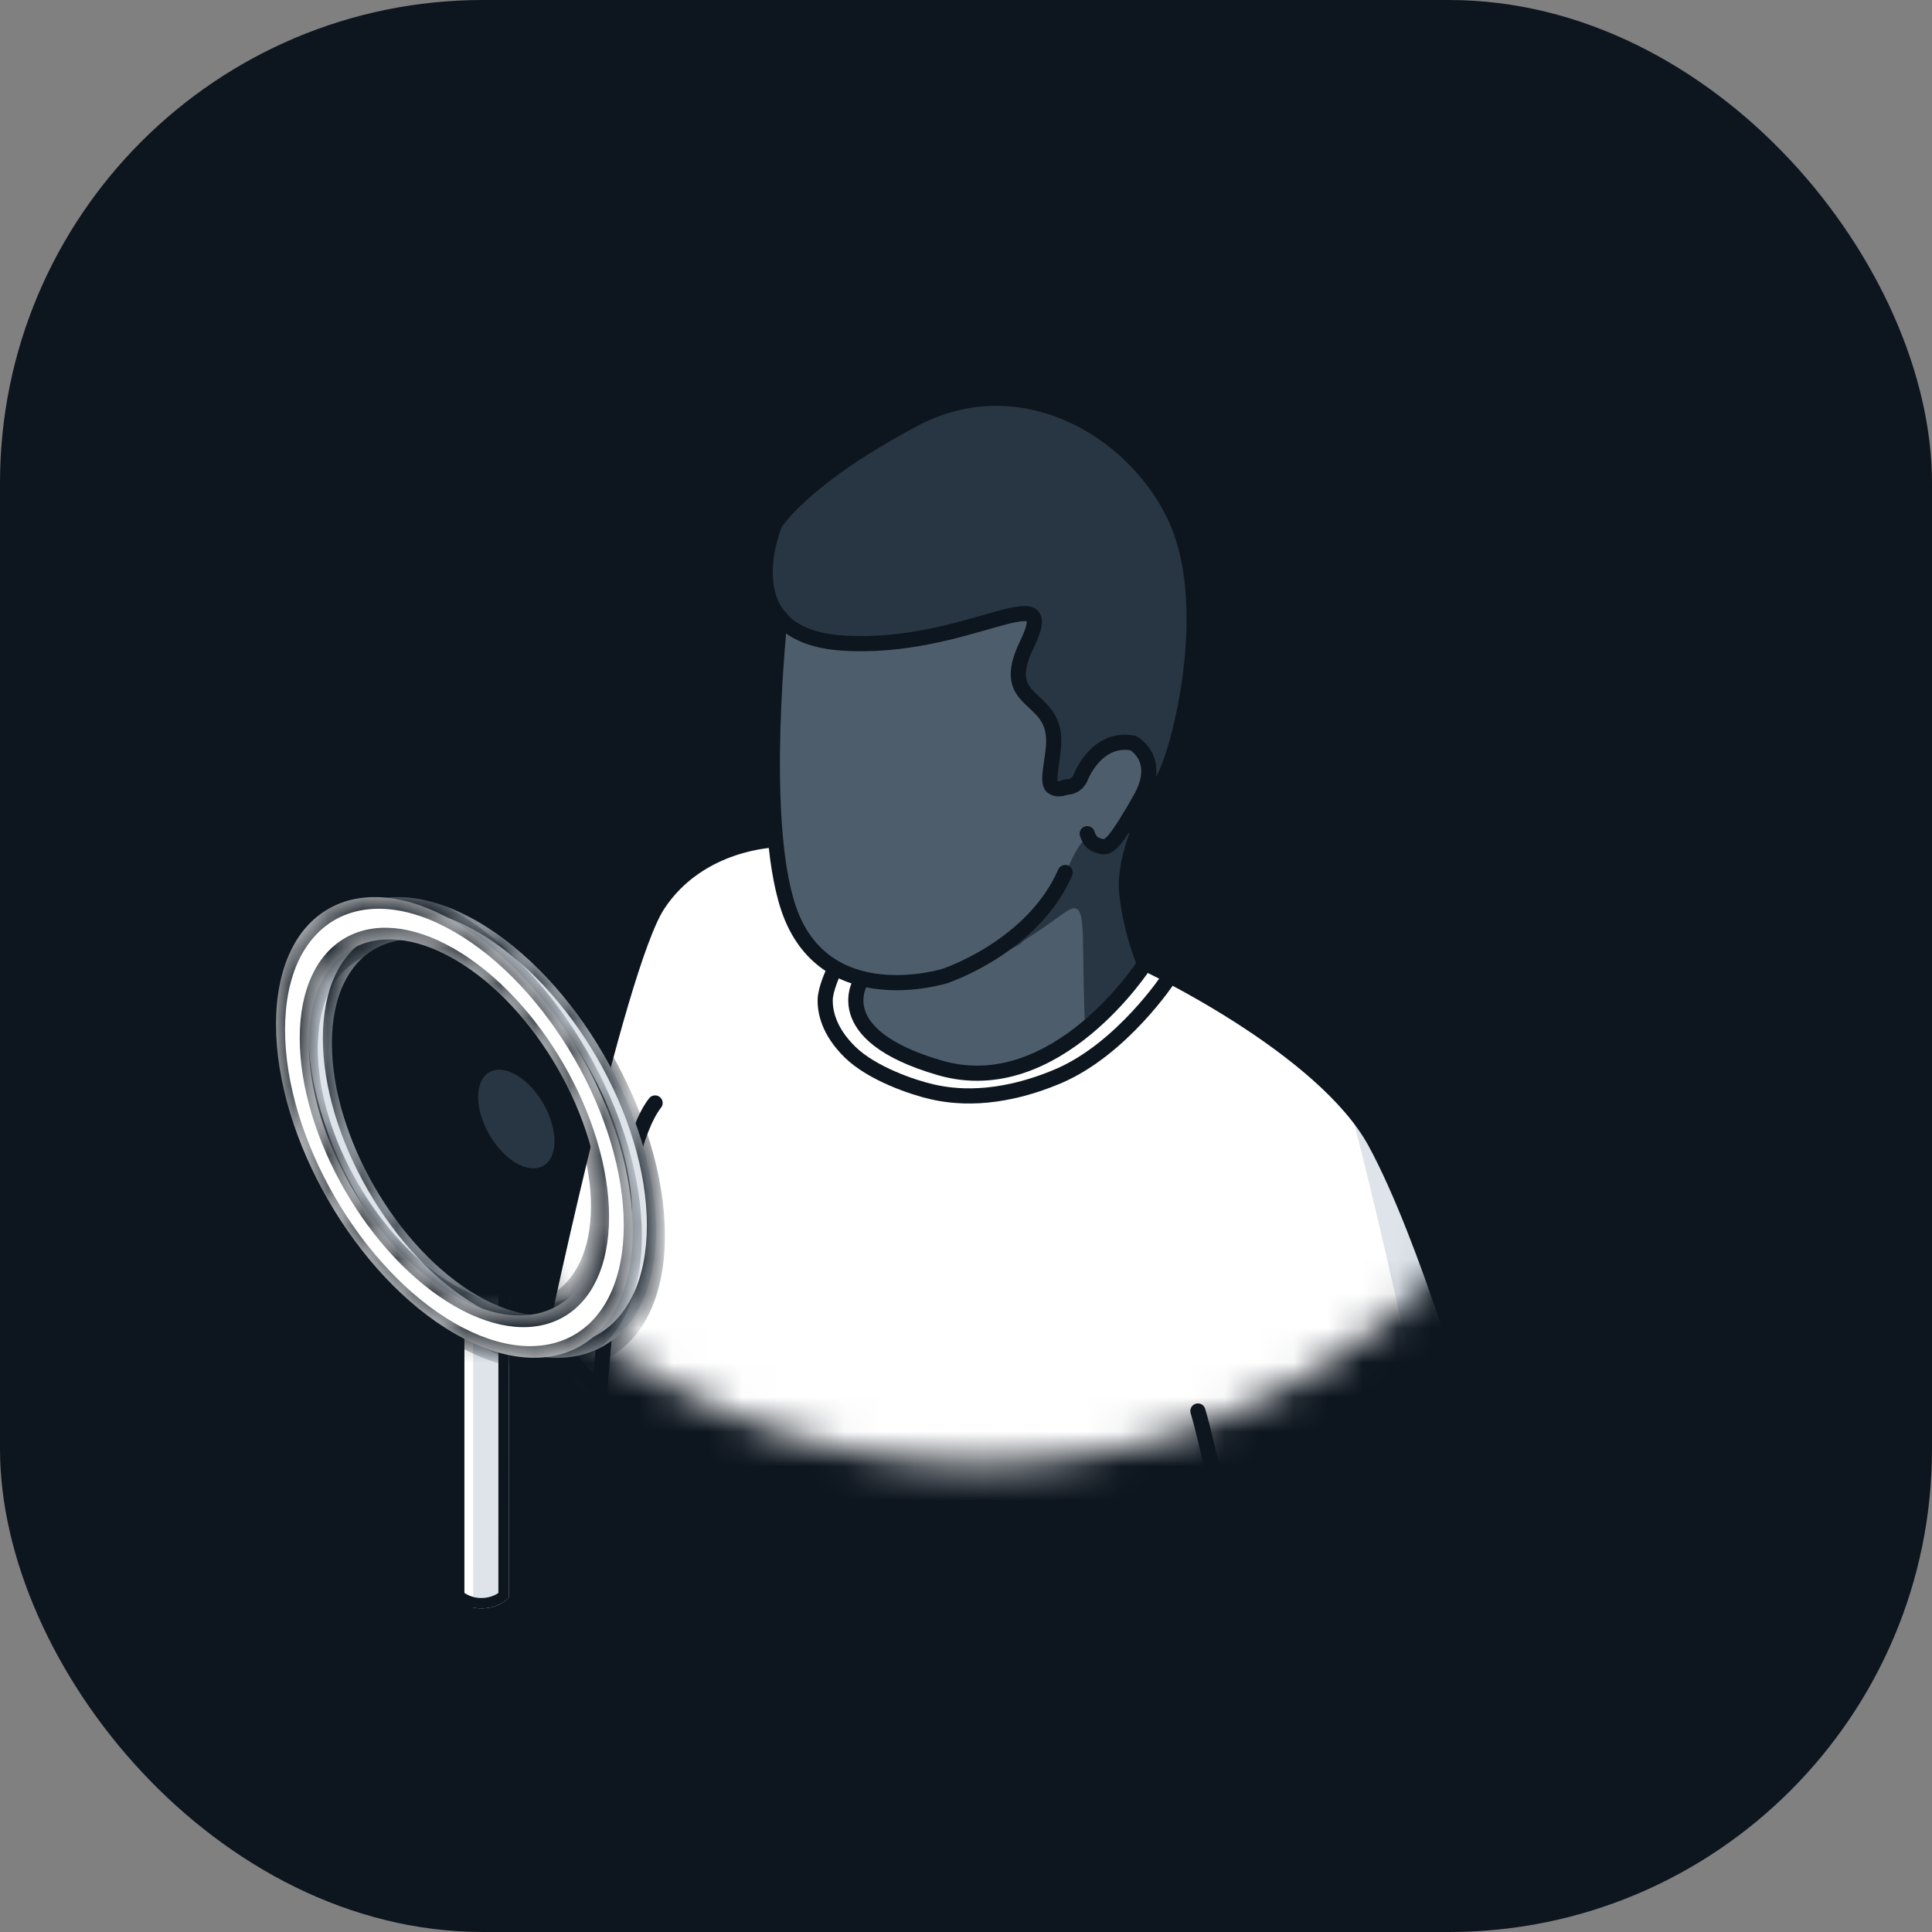
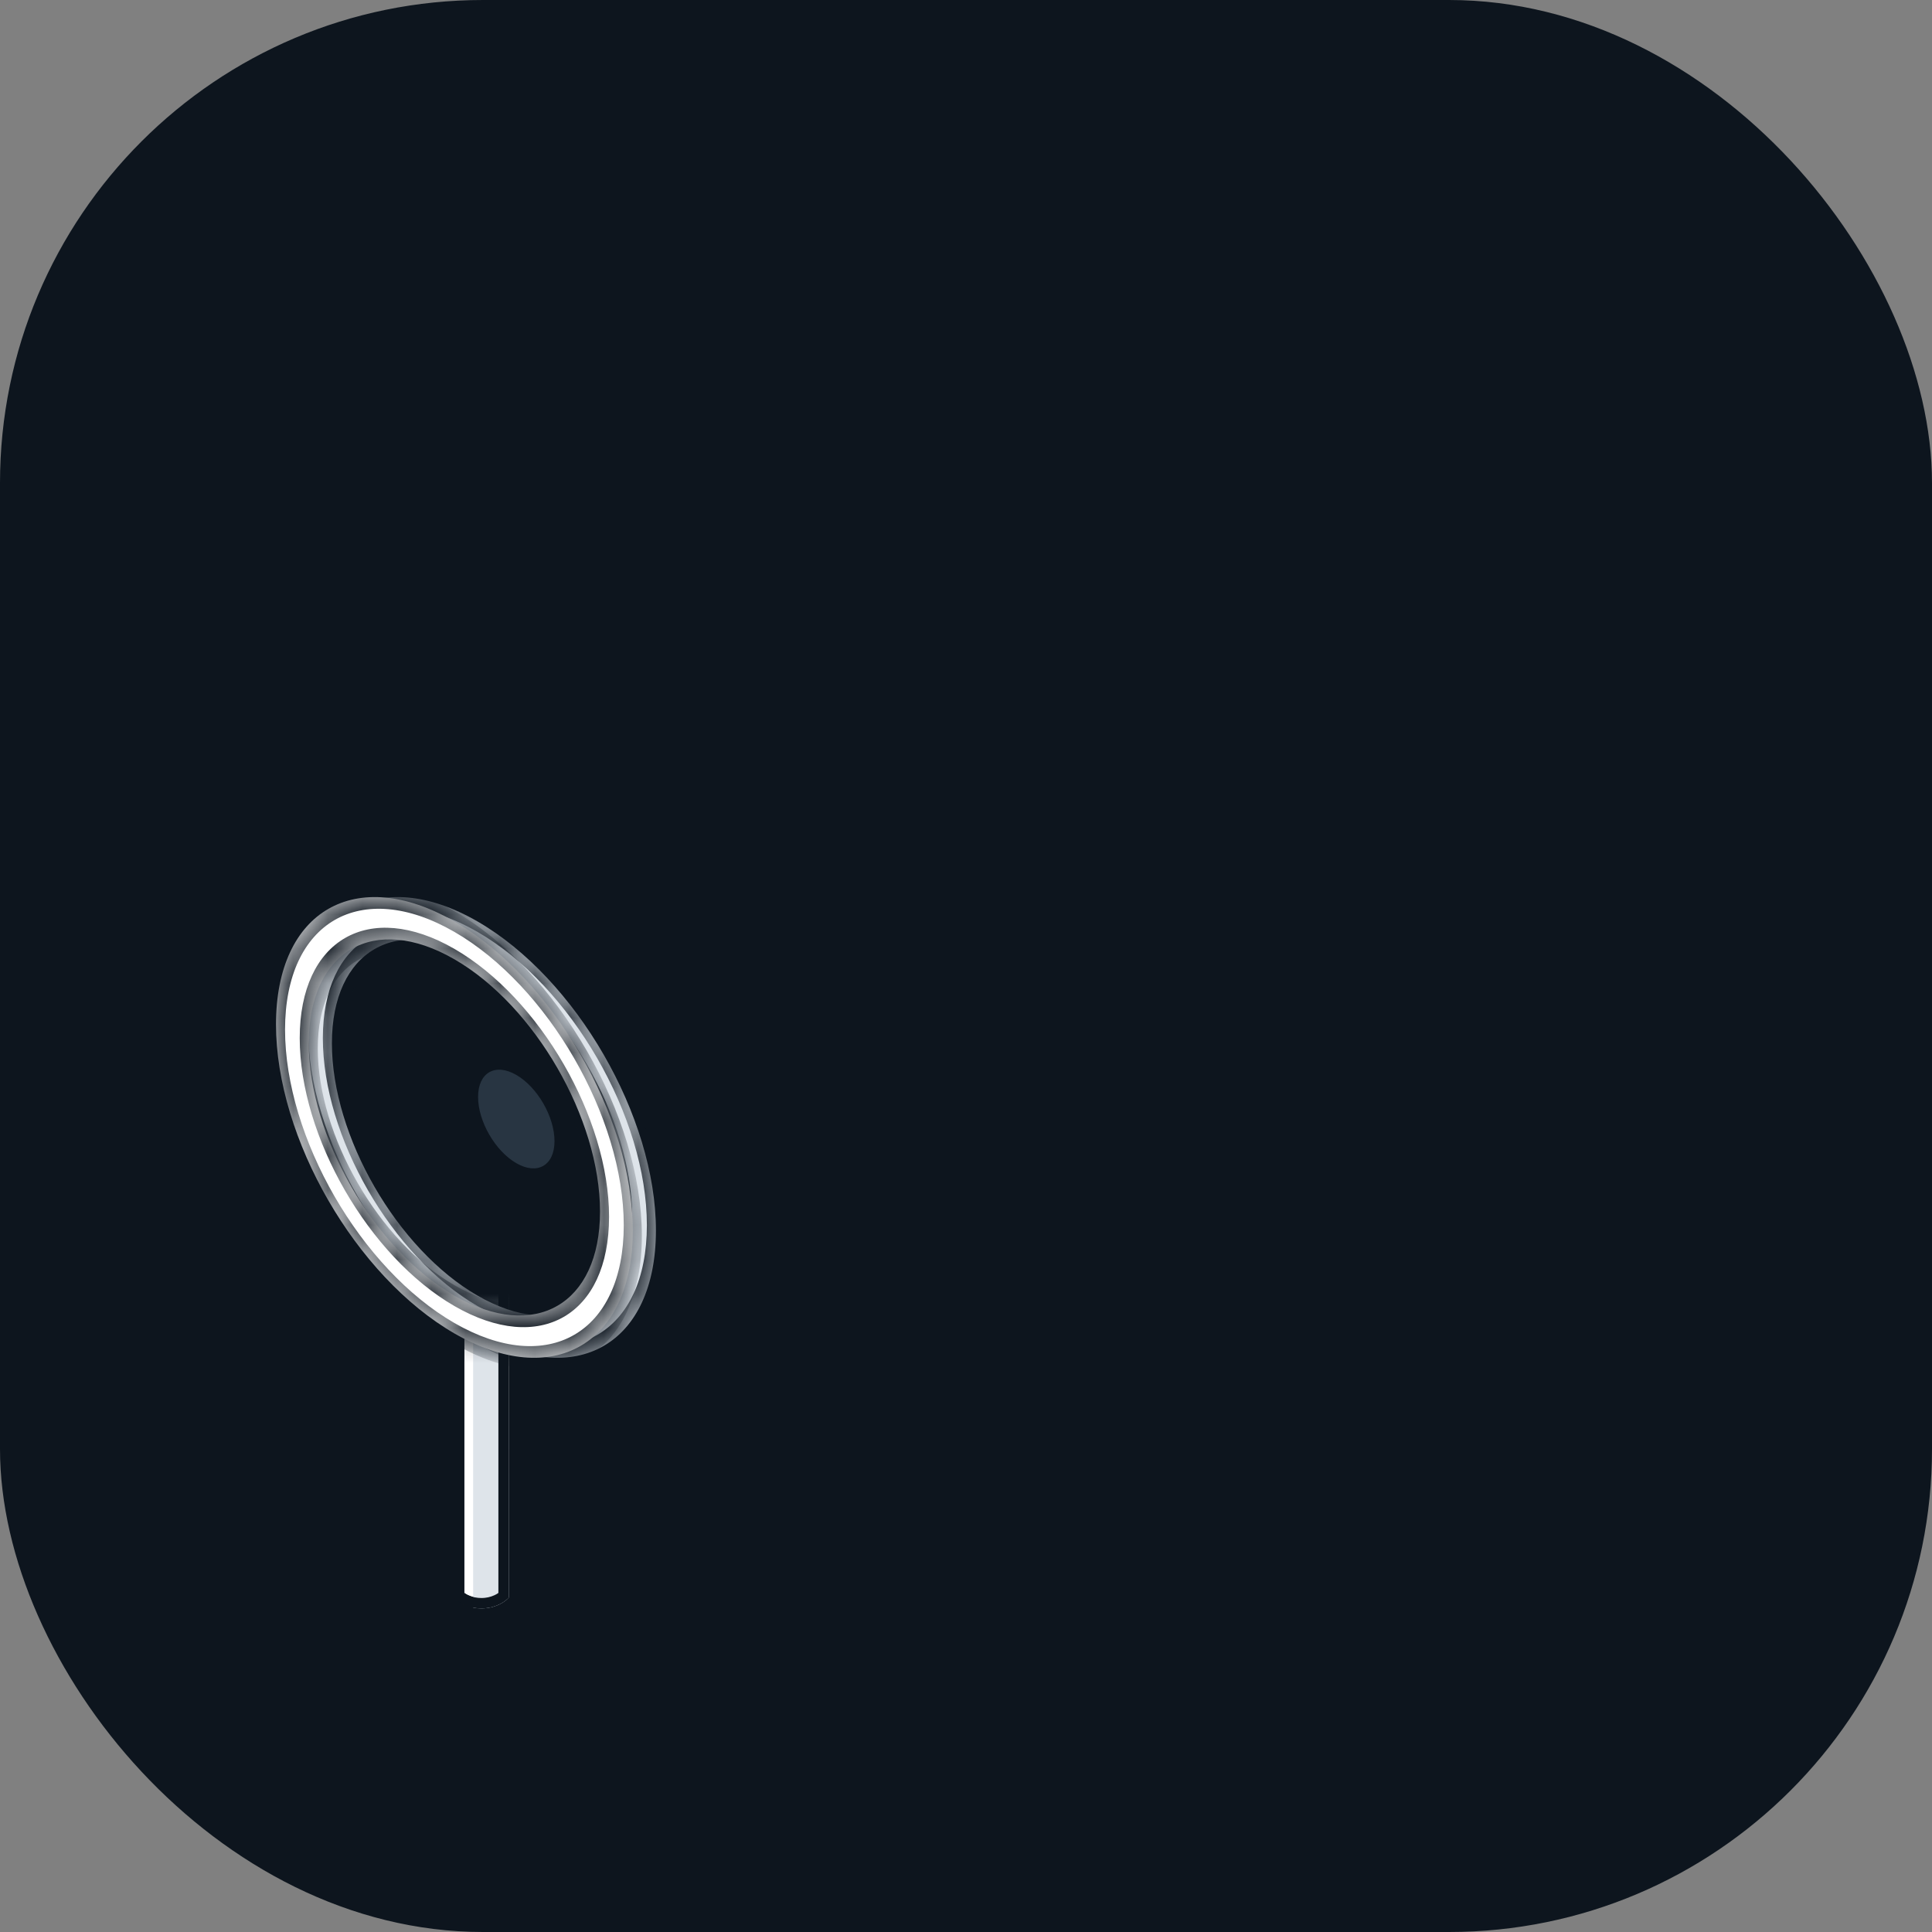
<svg xmlns="http://www.w3.org/2000/svg" width="56" height="56" viewBox="0 0 56 56" fill="none">
  <rect x="0" y="0" width="56" height="56" fill="#808080" stroke="none" />
  <rect width="56" height="56" rx="14" fill="#0D151E" />
  <mask id="mask0_22_758" style="mask-type:alpha" maskUnits="userSpaceOnUse" x="9" y="5" width="39" height="38">
-     <circle cx="28.425" cy="23.723" r="18.723" fill="#D9D9D9" />
-   </mask>
+     </mask>
  <g mask="url(#mask0_22_758)">
    <path d="M45.469 48.508L44.719 46.439L43.484 42.995L43.136 42.023L42.4 39.69L42.012 38.496L41.262 36.344L40.928 35.469L40.415 34.261L39.956 33.303L39.512 32.566L38.943 31.872L38.151 31.095L37.401 30.47L36.235 29.636L35.193 28.984L34.124 28.373L33.221 27.915L32.944 27.109L32.735 26.123L32.708 25.332L32.805 24.762L33.055 24.012L33.319 23.374L33.777 22.513L33.971 22.068L34.18 21.388L34.388 20.596L34.568 19.263L34.61 18.763L34.638 17.847L34.582 16.847L34.499 16.264L34.332 15.569L34.138 15.056L33.902 14.597L33.569 14.07L33.013 13.403L32.43 12.862L31.708 12.348L31.125 12.042L30.208 11.709L29.486 11.57L28.681 11.542L27.945 11.626L26.945 11.931L26.25 12.278L25.431 12.764L24.306 13.431L23.445 14.139L22.932 14.625L22.584 15.014L22.418 15.333L22.237 16.028L22.196 16.736L22.307 17.361L22.626 17.889L22.487 19.777L22.432 21.055L22.418 22.429L22.445 23.415L22.515 24.332L22.015 24.387L21.543 24.498L20.918 24.721L20.168 25.137L19.432 25.762L18.96 26.498L18.752 26.956L18.252 28.401L17.419 31.372L16.78 34.038L16.155 36.635L15.683 38.801L15.558 39.371L17.363 41.468L17.294 42.87L17.183 45.425L17.099 48.508L17.058 50.702L16.974 53.188L16.835 54.077L16.558 55.868L16.072 58.395L15.78 59.715L15.766 60.131L15.96 61.672L16.224 62.783L16.474 63.533L16.877 64.019L17.224 64.242L17.488 64.38H17.641L17.683 64.519L17.919 66.38L18.196 68.713L18.349 70.004L18.543 71.56L18.863 74.226L19.196 76.989L20.96 90.293L21.112 91.515L21.168 92.292L21.154 92.931L21.112 93.459L20.835 93.514L20.64 93.695L20.613 94.014L20.626 96.375L20.807 96.903L21.085 97.347L21.46 97.666L21.987 98L22.654 98.305L22.959 98.402L22.932 99.916L22.695 99.763L22.418 99.638L21.987 99.402L21.793 99.43L21.599 99.638L21.474 100.166L21.251 100.68L20.974 101.18L20.64 101.707L19.432 103.443L18.488 104.748L18.238 104.971L17.571 105.693L16.238 106.79L15.641 107.262L15.058 107.776L14.669 108.317L14.655 108.664L14.794 109.22L14.933 109.678L15.35 110.067L16.113 110.484L16.752 110.706H17.28L18.432 110.484L20.057 110.095L20.751 109.873L21.952 109.471L22.974 109.033L23.904 108.609L24.725 108.012L25.893 107.136L28.083 105.818L28.778 105.401L29.028 105.137L29.25 104.735L29.375 104.304V103.901L29.278 103.207L29.069 102.61L28.778 102.096L28.625 101.874L28.542 101.416L28.431 100.707L28.25 100.041L28.07 99.513L27.931 99.166L27.875 98.888L27.847 98.152L27.861 98.111L28.306 97.847L28.93 97.361L29.194 96.889L29.375 96.139L29.361 93.695L29.194 93.431L28.889 93.417L28.93 91.223V89.931L29.541 93.389L29.875 95.458L30.18 97.153V97.68L30.125 98.749L29.903 98.791L29.694 98.93L29.639 99.263V101.652L29.722 102.027L30 102.485L30.416 102.943L30.805 103.193L31.375 103.485L31.916 103.679L31.93 105.082L31.944 105.262L31.861 105.234L31.611 105.151L31.333 105.026L30.902 104.79L30.708 104.818L30.514 105.026L30.389 105.554L30.166 106.068L29.889 106.568L29.555 107.095L28.347 108.831L27.403 110.136L27.153 110.359L26.348 111.081L24.903 112.303L24.487 112.872L23.931 113.525L23.598 114.136L23.584 114.483L23.723 115.038L23.862 115.497L24.279 115.885L25.042 116.302L25.681 116.524H26.486L27.639 116.302L29.264 115.913L29.958 115.691L30.639 115.344L32.319 114.4L32.833 114.011L33.527 113.414L34.846 112.483L36.985 111.206L37.679 110.789L37.929 110.525L38.151 110.122L38.276 109.692V109.289L38.179 108.595L37.971 107.998L37.679 107.484L37.526 107.262L37.443 106.804L37.332 106.095L37.151 105.429L36.971 104.901L36.832 104.554L36.776 104.276L36.749 103.54L36.776 103.471L37.012 103.36L37.665 102.929L37.984 102.61L38.318 102.082L38.415 101.693V101.291L38.429 99.249L38.359 98.833L38.151 98.708L37.957 98.694L38.054 97.736L38.096 97.291L38.068 95.889L37.984 91.931L37.832 87.557L37.637 82.002L37.526 76.614L37.485 74.767L37.61 74.545H37.984L38.387 74.42L38.609 74.254L38.693 74.129L38.846 74.101L39.165 73.99L39.429 73.823L39.637 73.587L39.748 73.309L39.956 72.282L40.137 70.31L40.165 69.449V68.546L40.206 67.671L40.54 66.519L40.984 65.019L41.317 63.853L41.998 61.437L42.511 59.52L43.025 57.52L43.511 55.507L43.956 53.368L44.206 51.674L44.247 50.966V50.55L45.941 49.702L45.469 48.508ZM38.665 55.785L38.471 56.91L38.221 58.479L37.957 59.978L37.873 58.534L37.734 54.354L37.665 52.757L37.998 52.73L38.29 52.674L38.484 53.188L38.651 54.021L38.721 54.854L38.665 55.785Z" fill="white" />
    <path d="M33.152 27.915L32.833 26.998L32.68 26.276L32.625 25.623V25.346L32.736 24.748L32.986 23.971L33.416 23.04L33.722 22.513L34.055 21.582L34.18 21.096L34.36 20.207L34.499 19.347L34.569 18.486L34.61 17.722L34.555 16.805L34.416 16.097L34.291 15.583L33.986 14.847L33.833 14.597L33.138 13.57L32.222 12.764L31.514 12.264L30.903 11.959L30.181 11.709L29.375 11.57L28.667 11.542L27.848 11.653L26.973 11.917L25.904 12.459L24.973 13.028L23.668 13.973L22.835 14.695L22.363 15.403L22.21 16.25V16.708L22.335 17.444L22.626 17.889L22.599 18.069L22.46 19.291L22.39 21.513L22.404 23.11L22.474 24.568L22.654 25.429L23.071 26.887L23.709 27.762L24.237 28.067L24.987 28.401L24.834 28.873L24.862 29.359L24.987 29.539L25.098 29.692L25.306 29.97L25.695 30.261L26.362 30.608L27.015 30.886L27.667 31.039L28.25 31.067L29.111 31.011L29.722 30.845L30.347 30.608L31.069 30.122L31.722 29.595L32.291 29.053L32.611 28.623L32.875 28.387L33.152 27.915Z" fill="#4E5D6C" />
    <path d="M22.265 17.18L22.21 16.541L22.238 16.111L22.363 15.402L22.543 15.055L22.876 14.708L23.709 13.944L24.348 13.486L25.487 12.722L26.473 12.167L27.57 11.709L28.417 11.57H29.264L29.861 11.653L30.805 11.917L31.819 12.431L32.541 12.986L33.249 13.722L33.874 14.597L34.291 15.583L34.527 16.611L34.61 17.86L34.499 19.346L34.263 20.79L34.055 21.582L33.916 22.123L33.569 22.776L33.208 23.54L33.027 24.026L32.805 23.956L32.722 23.776L32.958 23.346L33.236 22.735L33.277 22.151L33.152 21.79L32.916 21.568L32.555 21.526L32.18 21.596L31.736 21.901L31.472 22.221L31.236 22.665L31 22.79L30.583 22.887L30.458 22.707L30.431 22.36L30.514 21.651V21.179L30.403 20.846L30.195 20.499L29.653 20.013L29.556 19.749L29.528 19.346L29.667 18.832L29.889 18.374L29.972 18.041L29.903 17.791L29.639 17.777L29.098 17.888L27.348 18.374L26.431 18.555L25.543 18.624H24.584L23.584 18.499L23.029 18.249L22.599 17.902L22.39 17.43L22.265 17.18Z" fill="#283542" />
    <path d="M27.264 28.386C27.264 28.386 28.528 27.914 28.958 27.678C30.027 27.095 30.597 26.623 30.875 26.442C31.527 25.998 31.347 26.831 31.43 29.247C31.444 29.525 31.444 29.831 31.444 29.831L31.569 29.747L32.708 28.608L33.194 27.914L32.708 26.401L32.638 25.72L32.652 25.192L32.735 24.734L32.958 24.151L32.985 23.956L32.638 23.859L32.361 24.318L32.097 24.512H31.874L31.611 24.359L30.902 25.276L30.583 25.831L30.277 26.29L29.889 26.748L29.264 27.262L28.542 27.761L27.778 28.109L26.931 28.414L27.264 28.386Z" fill="#283542" />
    <path d="M26.792 28.428C26.792 28.428 28.139 28.109 29.5 27.123C29.611 27.04 30.125 26.554 30.903 25.29C30.903 25.29 31.361 24.068 31.611 24.374C31.778 24.582 32.166 24.762 32.569 24.013C33.027 23.179 33.472 22.027 33.472 22.027L33.597 19.694L33.666 21.86L33.194 23.027L32.222 25.318L30.361 26.665L29.556 27.373L28.598 27.873L27.487 28.303L26.792 28.428Z" fill="#283542" />
    <path d="M39.137 32.123C39.137 32.123 41.359 40.427 43.025 51.008L43.817 50.62L45.886 49.648L44.733 46.44L43.442 42.843L42.234 39.316L41.734 37.636L41.081 35.831L40.554 34.567L40.026 33.442L39.568 32.651L39.262 32.262L39.137 32.123Z" fill="#DEE4EA" />
    <path d="M34.791 41.37C34.791 41.37 33.208 51.243 33.666 57.173C34.124 63.103 34.041 70.518 34.041 70.518L34.527 69.365L35.36 68.268L36.277 67.421L37.027 66.81L37.957 60.297L37.874 59.228L37.735 54.34L37.665 52.743L37.138 52.729L36.666 50.341L36.013 46.786L35.388 43.759L34.791 41.37Z" fill="#DEE4EA" />
    <path d="M34.041 70.519C32.014 71.129 29.334 70.755 27.514 69.699L18.599 64.547C17.322 63.811 16.738 62.825 16.863 61.895C16.947 61.326 17.016 58.521 17.002 57.937C16.975 56.59 16.655 34.955 18.988 31.97" stroke="#0D151E" stroke-width="0.439" stroke-miterlimit="10" stroke-linecap="round" stroke-linejoin="round" />
    <path d="M22.612 17.888C22.612 17.888 21.973 23.665 22.848 26.303C23.876 29.4 27.389 28.289 27.389 28.289C27.389 28.289 29.93 27.456 30.875 25.29" stroke="#0D151E" stroke-width="0.439" stroke-miterlimit="10" stroke-linecap="round" stroke-linejoin="round" />
    <path d="M31.514 24.165C31.597 24.428 31.722 24.484 31.944 24.54C32.152 24.581 32.347 24.359 32.874 23.47C32.93 23.373 32.986 23.262 33.055 23.151C33.708 21.998 32.847 21.54 32.847 21.54C31.791 21.332 31.333 22.512 31.333 22.512C31.333 22.512 31.236 22.832 30.875 22.818" stroke="#0D151E" stroke-width="0.439" stroke-miterlimit="10" stroke-linecap="round" stroke-linejoin="round" />
    <path d="M30.917 22.804C30.917 22.804 30.68 22.943 30.5 22.804C30.32 22.665 30.542 21.985 30.542 21.485C30.555 20.082 28.903 20.457 29.764 18.68C30.792 16.569 28.042 18.888 24.404 18.638C21.085 18.416 22.46 15.18 22.46 15.18C22.46 15.18 23.251 13.861 26.515 12.139C29.514 10.556 32.791 12.348 34.041 14.944C35.291 17.541 34.166 21.79 33.749 22.526C33.333 23.262 32.527 24.776 32.666 25.942C32.805 27.109 33.18 27.942 33.18 27.942C33.18 27.942 30.625 31.927 27.251 30.955C23.89 29.983 24.973 28.4 24.973 28.4" stroke="#0D151E" stroke-width="0.439" stroke-miterlimit="10" stroke-linecap="round" stroke-linejoin="round" />
    <path d="M33.027 23.998C33.027 23.998 32.736 24.012 32.708 23.748" stroke="#0D151E" stroke-width="0.439" stroke-miterlimit="10" stroke-linecap="round" stroke-linejoin="round" />
    <path d="M34.722 40.899C35.36 43.023 37.124 52.73 37.124 52.73C39.429 53.049 45.886 49.647 45.886 49.647L42.928 41.385C42.928 41.385 41.373 35.886 39.86 33.108C38.346 30.331 33.208 27.929 33.208 27.929" stroke="#0D151E" stroke-width="0.439" stroke-miterlimit="10" stroke-linecap="round" stroke-linejoin="round" />
    <path d="M17.335 41.495L15.502 39.398C15.502 39.398 17.863 28.053 19.071 26.22C20.279 24.387 22.473 24.345 22.473 24.345" stroke="#0D151E" stroke-width="0.439" stroke-miterlimit="10" stroke-linecap="round" stroke-linejoin="round" />
    <path d="M33.874 28.358C33.874 28.358 32.527 30.4 30.68 31.191C28.847 31.969 27.584 31.774 27.028 31.649C26.473 31.525 25.279 31.122 24.64 30.497C24.001 29.872 23.918 29.303 23.918 28.997C23.918 28.678 24.154 28.178 24.154 28.178" stroke="#0D151E" stroke-width="0.439" stroke-miterlimit="10" stroke-linecap="round" stroke-linejoin="round" />
    <path d="M15.739 38.538L17.419 40.399" stroke="#0D151E" stroke-width="0.439" stroke-miterlimit="10" stroke-linecap="round" stroke-linejoin="round" />
  </g>
  <mask id="mask1_22_758" style="mask-type:alpha" maskUnits="userSpaceOnUse" x="10" y="38" width="8" height="13">
    <rect x="10.985" y="38.285" width="6.093" height="12.673" fill="#D9D9D9" />
  </mask>
  <g mask="url(#mask1_22_758)">
    <path d="M13.51 46.377C13.572 46.405 13.639 46.428 13.71 46.444L13.743 46.45C13.81 46.463 13.88 46.47 13.951 46.47L13.952 46.47C14.114 46.471 14.265 46.435 14.393 46.376L14.393 46.376C14.472 46.34 14.54 46.295 14.597 46.244L14.598 26.847C14.412 26.949 14.189 27.007 13.951 27.007L13.95 27.007L13.93 27.007L13.929 27.007L13.922 27.007L13.922 27.007C13.84 27.005 13.762 26.996 13.686 26.982L13.686 26.981L13.686 26.981C13.549 26.955 13.42 26.909 13.306 26.846L13.306 46.244C13.362 46.295 13.431 46.34 13.51 46.377Z" fill="white" stroke="#0D151E" stroke-width="0.302" />
    <path d="M13.715 46.599L13.715 46.429L13.714 45.147L13.715 26.833C13.79 26.847 13.87 26.856 13.951 26.856C14.28 26.856 14.571 26.732 14.749 26.542L14.748 45.438L14.748 46.307C14.67 46.39 14.571 46.461 14.456 46.514C14.308 46.581 14.136 46.621 13.951 46.621C13.87 46.621 13.79 46.613 13.714 46.598L13.715 46.599Z" fill="#DEE4EA" />
    <path d="M13.51 46.377C13.572 46.405 13.639 46.428 13.71 46.444L13.743 46.45C13.81 46.463 13.88 46.47 13.951 46.47L13.952 46.47C14.114 46.471 14.265 46.435 14.393 46.376L14.393 46.376C14.472 46.34 14.54 46.295 14.597 46.244L14.598 26.847C14.412 26.949 14.189 27.007 13.951 27.007L13.95 27.007L13.93 27.007L13.929 27.007L13.922 27.007L13.922 27.007C13.84 27.005 13.762 26.996 13.686 26.982L13.686 26.981L13.686 26.981C13.549 26.955 13.42 26.909 13.306 26.846L13.306 46.244C13.362 46.295 13.431 46.34 13.51 46.377Z" stroke="#0D151E" stroke-width="0.302" />
  </g>
  <mask id="path-23-inside-1_22_758" fill="white">
    <path fill-rule="evenodd" clip-rule="evenodd" d="M13.841 38.65C16.697 40.299 19.012 38.963 19.012 35.665C19.012 32.367 16.697 28.358 13.841 26.709C10.985 25.06 8.67 26.397 8.67 29.694C8.67 32.992 10.985 37.002 13.841 38.65ZM13.841 37.554C16.172 38.9 18.062 37.809 18.062 35.117C18.062 32.425 16.172 29.151 13.841 27.805C11.51 26.459 9.62 27.551 9.62 30.242C9.62 32.934 11.51 36.208 13.841 37.554Z" />
  </mask>
  <path fill-rule="evenodd" clip-rule="evenodd" d="M13.841 38.65C16.697 40.299 19.012 38.963 19.012 35.665C19.012 32.367 16.697 28.358 13.841 26.709C10.985 25.06 8.67 26.397 8.67 29.694C8.67 32.992 10.985 37.002 13.841 38.65ZM13.841 37.554C16.172 38.9 18.062 37.809 18.062 35.117C18.062 32.425 16.172 29.151 13.841 27.805C11.51 26.459 9.62 27.551 9.62 30.242C9.62 32.934 11.51 36.208 13.841 37.554Z" fill="#DEE4EA" />
  <path d="M18.75 35.514C18.75 38.645 16.552 39.913 13.841 38.348L13.841 38.953C16.841 40.685 19.273 39.281 19.273 35.816L18.75 35.514ZM13.841 27.011C16.552 28.576 18.75 32.383 18.75 35.514L19.273 35.816C19.273 32.352 16.841 28.139 13.841 26.407L13.841 27.011ZM8.932 29.845C8.932 26.715 11.13 25.446 13.841 27.011L13.841 26.407C10.841 24.674 8.408 26.079 8.408 29.543L8.932 29.845ZM13.841 38.348C11.13 36.783 8.932 32.976 8.932 29.845L8.408 29.543C8.408 33.008 10.841 37.22 13.841 38.953L13.841 38.348ZM17.8 34.965C17.8 37.49 16.028 38.514 13.841 37.251L13.841 37.856C16.317 39.285 18.324 38.127 18.324 35.268L17.8 34.965ZM13.841 28.108C16.028 29.37 17.8 32.441 17.8 34.965L18.324 35.268C18.324 32.409 16.317 28.933 13.841 27.503L13.841 28.108ZM9.882 30.394C9.882 27.869 11.654 26.845 13.841 28.108L13.841 27.503C11.365 26.074 9.358 27.233 9.358 30.091L9.882 30.394ZM13.841 37.251C11.654 35.989 9.882 32.919 9.882 30.394L9.358 30.091C9.358 32.95 11.365 36.426 13.841 37.856L13.841 37.251Z" fill="#0D151E" mask="url(#path-23-inside-1_22_758)" />
  <mask id="path-25-inside-2_22_758" fill="white">
    <path fill-rule="evenodd" clip-rule="evenodd" d="M13.171 38.65C16.027 40.299 18.342 38.963 18.342 35.665C18.342 32.367 16.027 28.358 13.171 26.709C10.315 25.06 8 26.397 8 29.694C8 32.992 10.315 37.002 13.171 38.65ZM13.171 37.554C15.502 38.9 17.392 37.809 17.392 35.117C17.392 32.425 15.502 29.151 13.171 27.805C10.839 26.459 8.95 27.551 8.95 30.242C8.95 32.934 10.839 36.208 13.171 37.554Z" />
  </mask>
  <path fill-rule="evenodd" clip-rule="evenodd" d="M13.171 38.65C16.027 40.299 18.342 38.963 18.342 35.665C18.342 32.367 16.027 28.358 13.171 26.709C10.315 25.06 8 26.397 8 29.694C8 32.992 10.315 37.002 13.171 38.65ZM13.171 37.554C15.502 38.9 17.392 37.809 17.392 35.117C17.392 32.425 15.502 29.151 13.171 27.805C10.839 26.459 8.95 27.551 8.95 30.242C8.95 32.934 10.839 36.208 13.171 37.554Z" fill="white" />
  <path d="M18.08 35.514C18.08 38.645 15.882 39.913 13.171 38.348L13.171 38.953C16.171 40.685 18.604 39.281 18.604 35.816L18.08 35.514ZM13.171 27.011C15.882 28.576 18.08 32.383 18.08 35.514L18.604 35.816C18.604 32.352 16.171 28.139 13.171 26.407L13.171 27.011ZM8.262 29.845C8.262 26.715 10.46 25.446 13.171 27.011L13.171 26.407C10.171 24.674 7.738 26.079 7.738 29.543L8.262 29.845ZM13.171 38.348C10.46 36.783 8.262 32.976 8.262 29.845L7.738 29.543C7.738 33.008 10.171 37.22 13.171 38.953L13.171 38.348ZM17.13 34.965C17.13 37.49 15.357 38.514 13.171 37.251L13.171 37.856C15.647 39.285 17.654 38.127 17.654 35.268L17.13 34.965ZM13.171 28.108C15.357 29.37 17.13 32.441 17.13 34.965L17.654 35.268C17.654 32.409 15.647 28.933 13.171 27.503L13.171 28.108ZM9.211 30.394C9.211 27.869 10.984 26.845 13.171 28.108L13.171 27.503C10.695 26.074 8.688 27.233 8.688 30.091L9.211 30.394ZM13.171 37.251C10.984 35.989 9.211 32.919 9.211 30.394L8.688 30.091C8.688 32.95 10.695 36.426 13.171 37.856L13.171 37.251Z" fill="#0D151E" mask="url(#path-25-inside-2_22_758)" />
  <circle r="1.279" transform="matrix(0.866 0.5 -2.20305e-08 1 14.965 32.436)" fill="#283542" />
</svg>